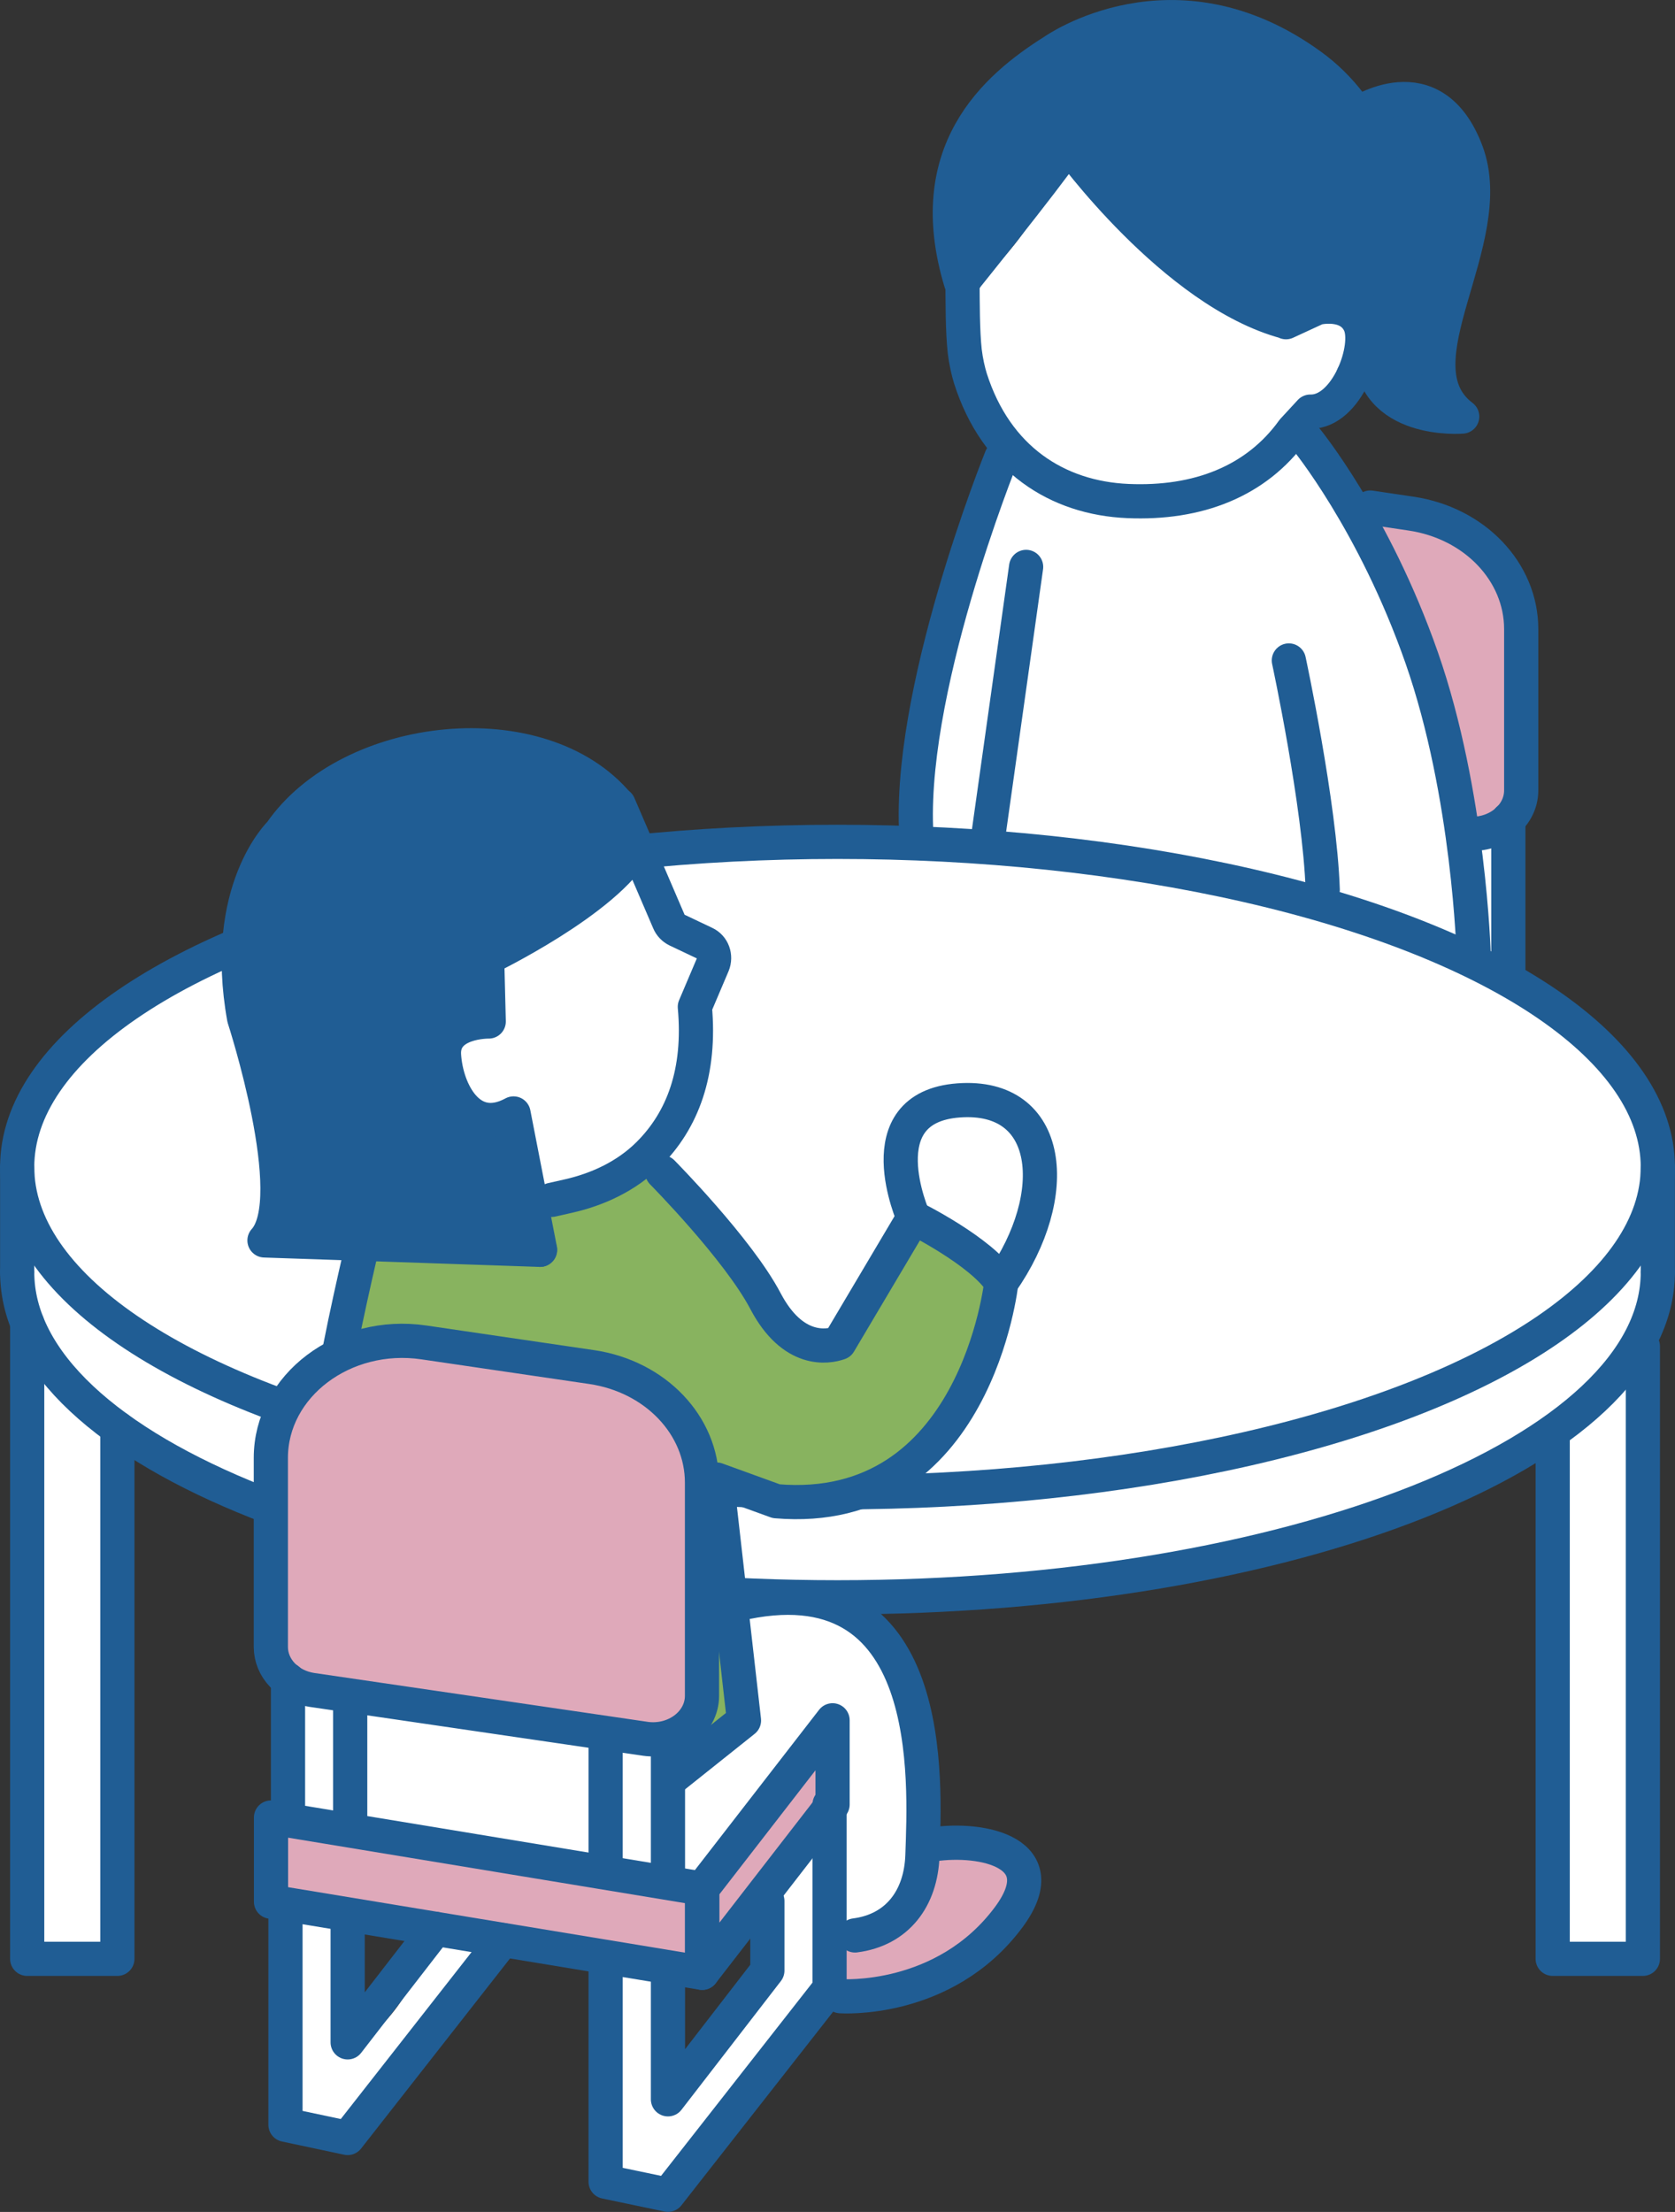
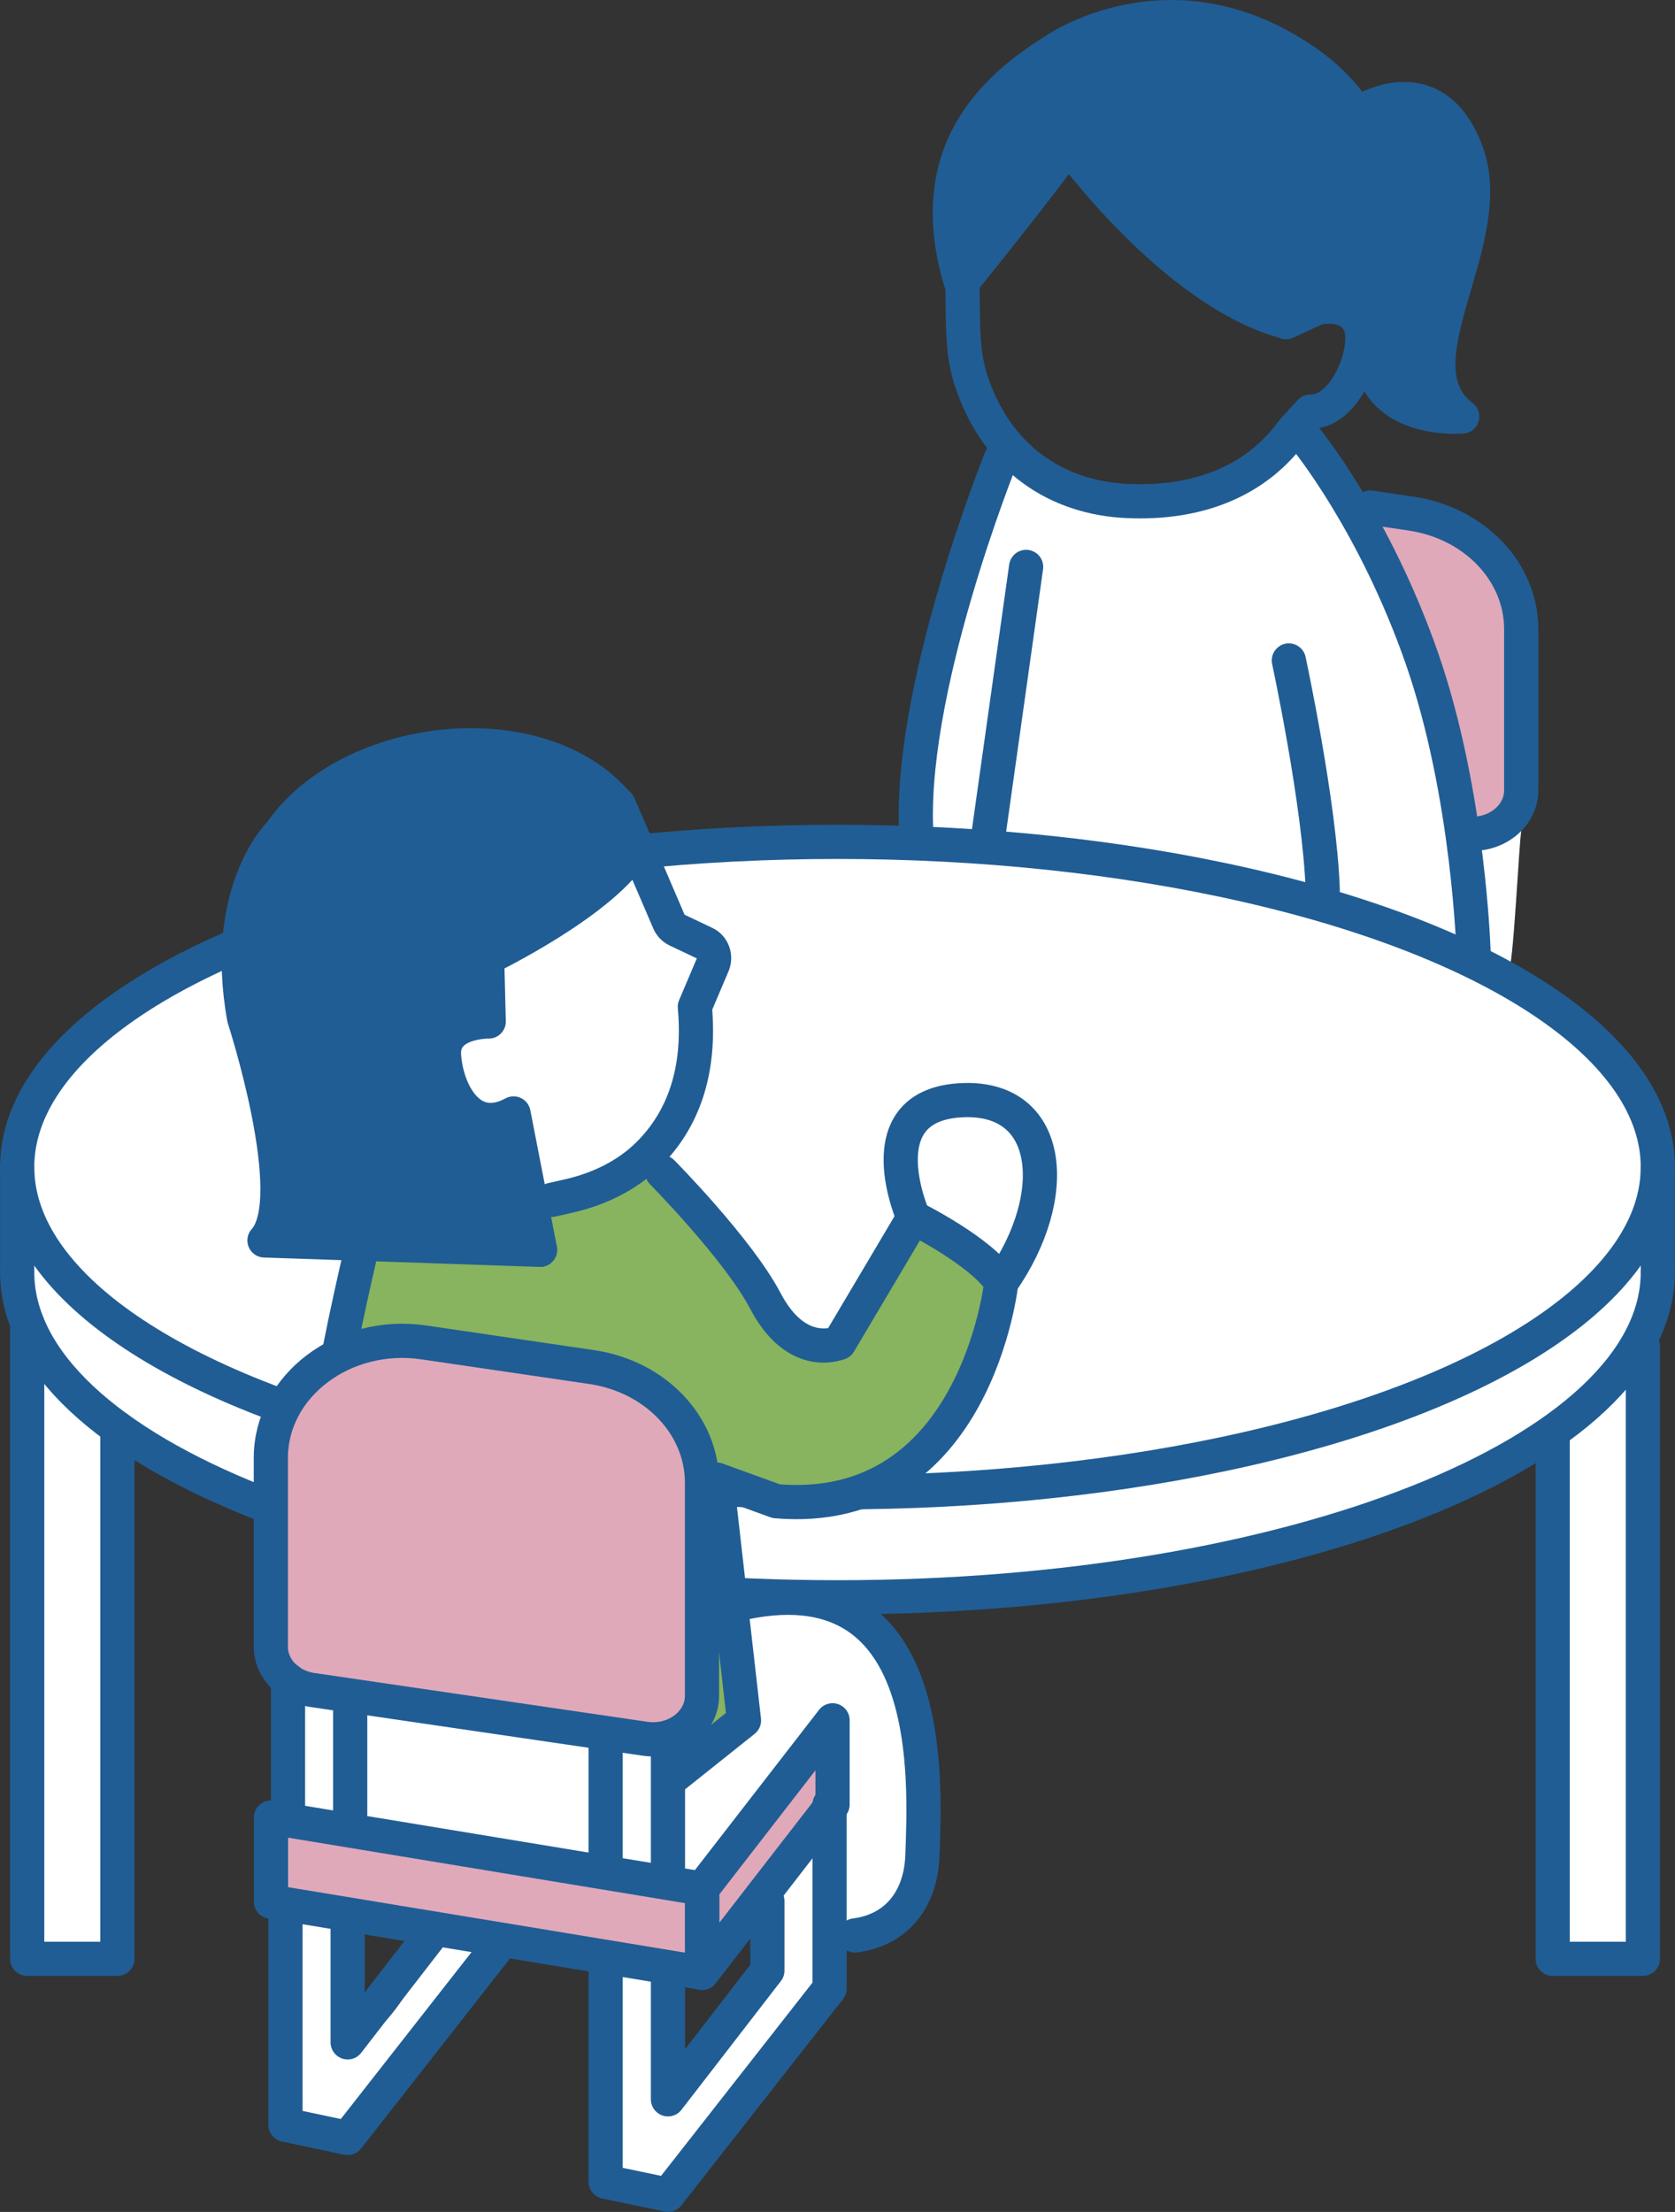
<svg xmlns="http://www.w3.org/2000/svg" id="_レイヤー_2" viewBox="0 0 105.32 139.02">
  <rect x="0" y="0" width="105.32" height="139.02" fill="#333333" stroke="none" />
  <defs>
    <style>.cls-1,.cls-2{fill:#dfa9ba;}.cls-2,.cls-3{stroke:#205d94;stroke-linecap:round;stroke-linejoin:round;stroke-width:2.15px;}.cls-4{fill:#205d94;}.cls-5{fill:#88b35f;}.cls-6{fill:#fff;}.cls-3{fill:none;}</style>
  </defs>
  <g id="FVリンクスポット">
    <path class="cls-6" d="M89.64,42.45c-1.69-5.25-4.34-9.84-7.35-14.43-.3-.46-.95-.59-1.35-.17-1.02,1.03-2.07,2.11-3.42,2.71-1.46.64-3.1.72-4.67.73-2.99.03-6.35-.04-8.5-2.43-.45-.5-1.07-.24-1.33.22-.16.09-.3.23-.38.44-2.69,7-4.62,14.5-5.2,21.99-.15,1.91,1.66,1.89,3.13,2.16,1.96.36,3.93.72,5.89,1.08,4,.74,7.99,1.47,11.99,2.21,4.49.83,8.97,1.65,13.46,2.48.55.1,1.09-.23,1.09-.83.04-5.48-1.7-10.99-3.36-16.16Z" />
    <path class="cls-4" d="M91.94,12.7c0-1.01-.07-2.02-.25-3.02-.03-.4-.12-.8-.26-1.18-.02-.05-.02-.11-.03-.16,0,0-.01,0-.02,0-.03-.07-.04-.14-.07-.21-.23-.47-.73-.51-1.11-.31-.09-.1-.16-.21-.26-.3-1.26-1.15-2.9-.65-4.19.15-1.99-2.9-5.11-4.93-8.56-5.64-4.22-.87-8.58.14-12.29,2.24-.33.19-.44.51-.4.82-.58.31-1.14.66-1.64,1.11-2.69,2.37-3.1,6.16-3.39,9.52-.06.67.77,1.05,1.3.74,2.84-1.64,5.1-4.09,6.54-7.03.53.4,1.05.81,1.58,1.21.53.56,1.08,1.1,1.64,1.64,1.01.97,1.85,2.12,2.96,2.98.73.57,1.55.97,2.4,1.31.45.49.92.96,1.46,1.37.71.53,1.53.95,2.41,1.12.41.08.96.13,1.44.02.78-.04,1.59-.22,2.34-.13,1.24.14,2.86.49,3.31,1.82.57,1.72.33,4.34,2.73,4.68.6.09,1.01-.22,1.09-.83.27-2.18.54-4.35.81-6.53.3-.06.56-.26.61-.59.19-1.38.28-2.74.24-4.13-.01-.32-.17-.54-.38-.67Z" />
-     <path class="cls-6" d="M84.97,21.77c-.06-.76-.2-1.51-1-1.81-.92-.34-2.09.34-3.04.32-2.89-.07-5.94-1.63-7.64-3.93-1.66-2.26-3.39-4.43-5.36-6.45-.63-.65-1.55.05-1.44.76-.24.07-.44.24-.52.56-.57,2.32-2.04,4.09-3.63,5.81-1.55,1.67-1.39,3.85-.91,5.97.51,2.23,1.54,4,3.42,5.31.84.58,1.58,1.29,2.42,1.87.95.65,2.06.92,3.2.95,2.3.07,4.78-.57,6.96-1.25,1.87-.59,3.56-1.51,4.69-3.15.28-.41.51-.86.86-1.22.35-.36.8-.59,1.15-.94.76-.75.89-1.79.81-2.81Z" />
+     <path class="cls-6" d="M84.97,21.77Z" />
    <path class="cls-1" d="M86.16,31.3l7.03,2.53,1.64,3.7.82,10.3-.82,3.42-2.18.26s-1.15.29-.89-.35c.26-.63-2.5-11.15-2.7-11.61s-2.9-6.51-2.9-6.51v-1.75Z" />
    <path class="cls-6" d="M95.66,52.23c-.12.15-.53,9.2-.82,8.68s-2.38-.43-2.34-.62-.1-7.66-.1-7.66l2.44-.39h.82Z" />
    <path class="cls-3" d="M85.09,23.61c4.65-6.65,2.4-11.61,1.49-14.02-.82-2.18-2.26-4.1-4.15-5.47-8.63-6.27-16.18-.91-16.18-.91-3.73,2.34-8.29,6.39-5.83,14.52" />
    <line class="cls-3" x1="64.52" y1="35.63" x2="62.04" y2="53.25" />
    <path class="cls-3" d="M80.86,20.25l1.95-.9s1.98-.49,2.68.98-.81,5.59-3.1,5.54l-1.09,1.18c-2.31,3.21-5.99,4.63-10.38,4.44-4.43-.19-8.28-2.63-9.9-7.7-.14-.45-.28-1.06-.36-1.72-.14-1.29-.13-3.08-.14-4.35,0,0,5.01-6.2,6.66-8.57,0,0,6.64,9.2,13.67,11.08Z" />
    <path class="cls-3" d="M82.1,27.56s4.29,5.2,7.29,13.77,3.27,18.67,3.27,18.67" />
    <path class="cls-3" d="M62.96,28.76s-6.08,15.02-5.31,24.15" />
    <path class="cls-3" d="M81.04,41.51s1.95,9.06,2.13,14.41" />
    <path class="cls-3" d="M86.16,31.9l2.56.38c4,.59,6.93,3.66,6.93,7.26v10.13c0,1.69-1.7,2.97-3.58,2.7" />
-     <line class="cls-3" x1="94.84" y1="51.5" x2="94.84" y2="60.91" />
    <path class="cls-3" d="M85.34,7.16s4.74-3.25,6.86,2.37-4.62,13.35-.26,16.65c0,0-5.72.48-5.77-4.29" />
    <path class="cls-6" d="M13.89,59.26l-4.27,2-6.08,5.47-2.15,5.5v50.91h5.2l1.04-32.94,3.78,2.93,38.11,7.29,15.7-.64,13.58-2.25,13.52-4.11,4.97-2.21v31.94h5.67l.95-49.76-2-7.19-7.4-5.24-20.52-6.62s-8.46-1.09-9.84-1.05-15.09-.34-15.09-.34l-8.88.57-20.99,3.53-5.3,2.23Z" />
    <ellipse class="cls-3" cx="52.66" cy="73.35" rx="51.58" ry="20.44" />
    <path class="cls-3" d="M104.24,79.95c0,11.29-23.09,20.44-51.58,20.44S1.08,91.24,1.08,79.95" />
    <line class="cls-3" x1="1.08" y1="73.35" x2="1.08" y2="79.95" />
    <line class="cls-3" x1="104.24" y1="73.35" x2="104.24" y2="79.95" />
    <polyline class="cls-3" points="7.38 89.75 7.38 123.11 1.71 123.11 1.71 83.16" />
    <polyline class="cls-3" points="103.3 84.61 103.3 123.11 97.63 123.11 97.63 90.17" />
    <path class="cls-5" d="M46.13,103.55c-.05-.45-.36-.88-.86-.86-.42.02-.91.38-.86.86.09.79.17,1.59.19,2.39,0,.39,0,.78-.05,1.16,0,.04,0,.07-.01.11,0,.01,0,.02,0,.06-.02.09-.03.18-.05.26-.04.21-.09.41-.15.61-.13.43.15.96.6,1.06.46.1.92-.14,1.06-.6.48-1.65.33-3.37.14-5.05Z" />
    <path class="cls-5" d="M62.39,79.37c-1.01-.76-2.4-1.25-3.54-1.81-1.27-.61-1.87-.41-2.68.76-.82,1.18-1.59,2.39-2.41,3.57-.41.6-.84,1.19-1.3,1.76-.19.24-.4.47-.6.7-.12.14-.25.27-.38.4-.36.3-.65.28-.88-.06-.52-.31-.95-1.05-1.3-1.53-.44-.6-.84-1.23-1.26-1.85-.74-1.12-1.53-2.19-2.42-3.2-.93-1.06-1.94-2.05-2.96-3.01-.45-.43-.9-.95-1.41-1.31-.66-.47-1.34-.07-2.05.15-.81.25-1.61.49-2.42.74-.59.18-1.34.3-1.84.68-1.02.8-.03,2.19-.66,3.17-.46.71-1.53.51-2.26.48-.84-.04-1.69-.07-2.53-.11-1.75-.08-3.5-.16-5.25-.23-.4-.51-1.34-.55-1.5.25-.27,1.35-.76,2.79-.83,4.16-.07,1.22.93,1.43,1.92,1.32,3.08-.33,6.16-.14,9.22.26,1.55.2,3.11.42,4.65.71,1.55.29,2.54,1.07,3.67,2.12.86.81,1.74,1.6,2.59,2.43,0,.06,0,.11.03.17.07.19.14.38.22.58-.56,2.68,3.82,2.95,5.56,3.18,2.42.33,5.03.19,7.15-1.15,2.19-1.39,3.06-3.82,4-6.11.56-1.37,1.1-2.74,1.62-4.13.42-1.11.97-2.22-.16-3.09Z" />
    <path class="cls-4" d="M40.29,52.68c-.05-.09-.11-.19-.16-.28-.02-.14-.05-.29-.11-.44-.18-.45-.55-.85-.93-1.22-.42-.56-.88-1.09-1.4-1.54-.38-.33-.8-.54-1.25-.7-1.29-.8-2.74-1.17-4.27-.93-.05,0-.07.03-.11.04-2.43-.42-4.94-.78-7.36-.33-2.98.56-4.95,2.7-6.45,5.2-1.69,2.81-2.31,5.93-2.33,9.18-.02,3.37.02,7.16,1.6,10.22.04.07.09.11.13.16.26,1.75.14,3.49-.35,5.21-.15.51.27,1.12.83,1.09,5.02-.3,10.05-.42,15.08-.36.61,0,.91-.55.83-1.09-.26-1.68-.45-3.58-1.09-5.17-.52-1.3-2.22-1.23-3.37-1.58-.82-.25-1.59-.5-1.9-1.37-.29-.8-.34-1.8-.18-2.63.13-.67.42-1.32.9-1.81.51-.51,1.16-.58,1.73-.97,1.1-.74.61-2.11.83-3.21.3-1.52,2.38-2.2,3.62-2.83,1.33-.69,2.66-1.39,3.84-2.31.37-.29.79-.65,1.13-1.05.54-.05,1.08-.64.75-1.29Z" />
    <path class="cls-6" d="M37.21,108.89c-.78-.22-1.67-.23-2.48-.3-3.67-.32-7.29-.91-10.92-1.56-.17-.03-.32,0-.46.05-.5-.29-1.32-.07-1.33.7-.02,1.84-.12,3.71-.06,5.55.03.75.35,1.26,1.1,1.46.94.25,1.94.37,2.9.54,3.72.65,7.48,1.12,11.24,1.42.47.04.85-.42.86-.86.03-1.79.07-3.58.08-5.38,0-.72-.16-1.39-.95-1.61Z" />
    <path class="cls-6" d="M57.54,106.03c-.52-1.19-1.26-2.29-2.3-3.09-1.15-.89-2.57-1.3-3.96-1.63-1.28-.3-3.2-.92-4.52-.53-1.49.44-.72,2.11-.49,3.12.36,1.6.64,3.79-.18,5.31-.46.85-1.32,1.35-2.09,1.93-.47-.42-1.45-.21-1.47.62-.05,1.89-.05,3.77,0,5.66.02.84,1.17,1.19,1.6.43,1.1-1.9,2.22-3.78,3.7-5.41,1.19-1.31,2.53-2.49,3.87-3.64,1.25,1.31.83,3.79.83,5.43,0,2.26.07,4.52.15,6.77.02.69.7,1.02,1.3.74,1.23-.57,2.61-1.25,3.39-2.41.78-1.16.99-2.75,1.21-4.1.51-3.09.23-6.32-1.03-9.21Z" />
    <path class="cls-6" d="M37.15,56.21l-4.6,2.73-2.46,1.56v3.08l-1.82,1.34s-.08,1.34,0,1.63,1.37,2.92,1.37,2.92l2.87,1.64.88,4.88s6.42-2.34,6.8-2.56,3.51-5.61,3.48-6.01.37-4.84.4-5.03.82-2.93.82-2.93l-3.33-2.08-.99-3.65-3.43,2.5Z" />
-     <path class="cls-1" d="M53.07,122.87s-.16,2.32.12,2.3,3.38.1,3.74-.23,2.87-.15,3.09-.54,2.23-3.22,2.23-3.22c0,0,1.75-1.28,1.72-1.52s-.43-2.86-.71-2.9-4.35-.13-4.35-.13l-1.78,3.28-3.89,1.88-.17,1.1Z" />
    <path class="cls-3" d="M34.69,75.41l1.06-.24c1.85-.42,3.63-1.25,5-2.6,2.19-2.16,3.31-5.21,2.94-9.29l1.13-2.66c.21-.51,0-1.1-.49-1.33l-1.77-.84c-.22-.11-.4-.29-.5-.53l-2.04-4.75-1.12-2.6" />
    <path class="cls-3" d="M38.88,50.59c-4.85-5.85-16.9-4.54-21.24,1.75,0,0-3.75,3.58-2.29,11.65,0,0,3.69,11.33,1.28,13.97l17.32.59" />
    <path class="cls-3" d="M40,53.19c-1.85,3.4-9.37,7.02-9.37,7.02l.1,3.99s-2.96-.05-2.81,2.14c.14,2.19,1.59,5.15,4.37,3.64l1.67,8.57" />
    <path class="cls-3" d="M46.32,100.83c12.68-3,11.83,11.21,11.68,15.78-.09,2.69-1.57,4.69-4.24,5.03" />
-     <path class="cls-3" d="M52.85,125.46s6.53.47,10.57-4.96c3.01-4.05-1.6-5.05-4.77-4.58" />
    <path class="cls-3" d="M22.81,78.17s-1.46,6.11-1.94,9.45" />
    <path class="cls-3" d="M41.64,73.68s4.77,4.82,6.49,8.09c1.72,3.27,3.91,2.89,4.64,2.63l4.67-7.87s4.28,2.12,5.52,4.07c0,0-1.58,14.82-14.15,13.75l-3.75-1.36,1.72,15.14-5.13,4.09" />
    <path class="cls-6" d="M29.64,121.69c-.58.05-1.19.05-1.76.17-.58.12-.86.43-1.09.96-.42.96-.88,1.9-1.46,2.79-.88,1.35-2.06,2.54-3.48,3.3.01-1.32,0-2.64-.08-3.95-.09-1.38-.13-2.97-1.2-4-.25-.24-.69-.3-1.02-.15-.14-.12-.31-.21-.53-.21-.43,0-.91.4-.86.86.24,2.35.44,4.7.66,7.06-.08.13-.14.28-.13.48.04.9.01,1.87.16,2.77-.24.21-.37.54-.29.87.17.62.49,1.17.99,1.59.32.27.85.28,1.18.04.11.02.23.04.35,0,.45-.13.74-.36.99-.75,0,0,0-.02,0-.02.36-.19.69-.47,1.01-.77,1.05-.96,1.9-2.12,2.7-3.29.78-1.14,1.52-2.32,2.4-3.39.92-1.12,2.13-1.98,2.32-3.5.05-.44-.44-.9-.86-.86Z" />
    <path class="cls-6" d="M52.55,117.31c-.1-.15-.24-.25-.4-.33,0-.22-.08-.44-.24-.59-.34-.31-.88-.35-1.22,0-.89.92-1.65,1.99-2.19,3.15-.09.2-.13.4-.09.6-.06.11-.11.24-.12.39-.07,1.42-.23,2.83-.51,4.23-.06.29-.12.6-.18.9-.14.06-.27.14-.36.28-.41.58-.83,1.16-1.24,1.73-.07.08-.15.15-.22.23-.58.62-1.19,1.21-1.8,1.79-.62.58-1.25,1.16-1.89,1.72-.28.24-.6.58-.94.88,0-1.09,0-2.17.04-3.26.07-1.55.33-3.14-.01-4.67-.15-.67-.98-.79-1.44-.38-.05.05-.08.11-.12.16-.35-.74-1.68-.63-1.64.34.16,3.6.41,7.2.74,10.79.06.62.02,1.38.66,1.7.43.22,1.08.18,1.54.16,1.26-.07,2.59-1.3,3.29-2.26.91-1.23,1.53-2.64,2.44-3.88.96-1.31,2.05-2.52,3.07-3.78.43-.53.88-1.06,1.17-1.67.34-.71.41-1.48.49-2.25.14-1.35.24-2.7.34-4.05.05-.15.07-.3.09-.46.03-.02.06-.05.1-.07.12-.08.23-.16.35-.24.38-.24.57-.77.31-1.18Z" />
    <path class="cls-1" d="M52.82,110.73c-.13-.58-.79-.74-1.26-.51-2.03.97-2.75,3.03-3.91,4.8-.93,1.41-2.5,2.12-3.61,3.3-.06-.03-.13-.06-.22-.09-.33-.12-.7-.07-1.05-.08-2.19-.03-4.37-.52-6.52-.9-2.08-.37-4.16-.78-6.22-1.27-2.07-.49-4.12-1.05-6.2-1.47-.95-.19-1.9-.35-2.86-.47-.8-.1-1.85-.35-2.63,0-.59.27-.81.68-.81,1.11-.08.12-.13.26-.14.44-.01,1.31-.64,3.86,1.14,4.2,1,.19,2.09.13,3.11.24,1.14.12,2.28.29,3.41.48,4.29.71,8.53,1.69,12.83,2.33.98.15,1.96.28,2.95.4.87.11,2.03.45,2.9.19.75-.22,1.28-.99,1.79-1.52.74-.76,1.51-1.49,2.29-2.21,2.6-2.38,5.91-5,4.99-8.98Z" />
    <path class="cls-6" d="M18.85,106.31l-.19,8.32s3.36,1.1,3.36.71.09-7.99.09-7.99l-3.26-1.04Z" />
    <path class="cls-6" d="M38.08,109.32l.34,9.1s3.95.9,3.96.69-.47-9.5-.47-9.5l-3.83-.29Z" />
    <path class="cls-2" d="M40.57,109.28l-20.96-3.07c-1.49-.22-2.58-1.36-2.58-2.7v-11.88c0-4.54,4.58-8,9.62-7.26l10.56,1.55c4,.59,6.93,3.66,6.93,7.26v13.4c0,1.69-1.7,2.97-3.58,2.7Z" />
    <polygon class="cls-3" points="44.15 123.99 17.04 119.52 17.04 114.23 44.15 118.7 44.15 123.99" />
    <line class="cls-3" x1="18.11" y1="113.95" x2="18.11" y2="105.57" />
    <line class="cls-3" x1="22.02" y1="106.68" x2="22.02" y2="114.77" />
    <line class="cls-3" x1="38.08" y1="116.95" x2="38.08" y2="109.32" />
    <line class="cls-3" x1="42" y1="110.3" x2="42" y2="117.68" />
    <polyline class="cls-3" points="48.25 119.48 48.25 123.85 42 131.94 42 124.24" />
    <polyline class="cls-3" points="38.08 123.37 38.08 137.12 42 137.94 52.16 124.98 52.16 113.41" />
    <polyline class="cls-3" points="27.38 121.23 21.86 128.36 21.86 120.67" />
    <polyline class="cls-3" points="17.95 119.79 17.95 133.54 21.86 134.37 31.61 121.93" />
    <polygon class="cls-3" points="52.35 108.12 44.15 118.7 44.15 123.99 52.35 113.41 52.35 108.12" />
    <path class="cls-3" d="M57.44,76.53s-3.09-6.93,2.83-7.37c5.92-.44,6.55,5.94,2.69,11.44" />
  </g>
</svg>